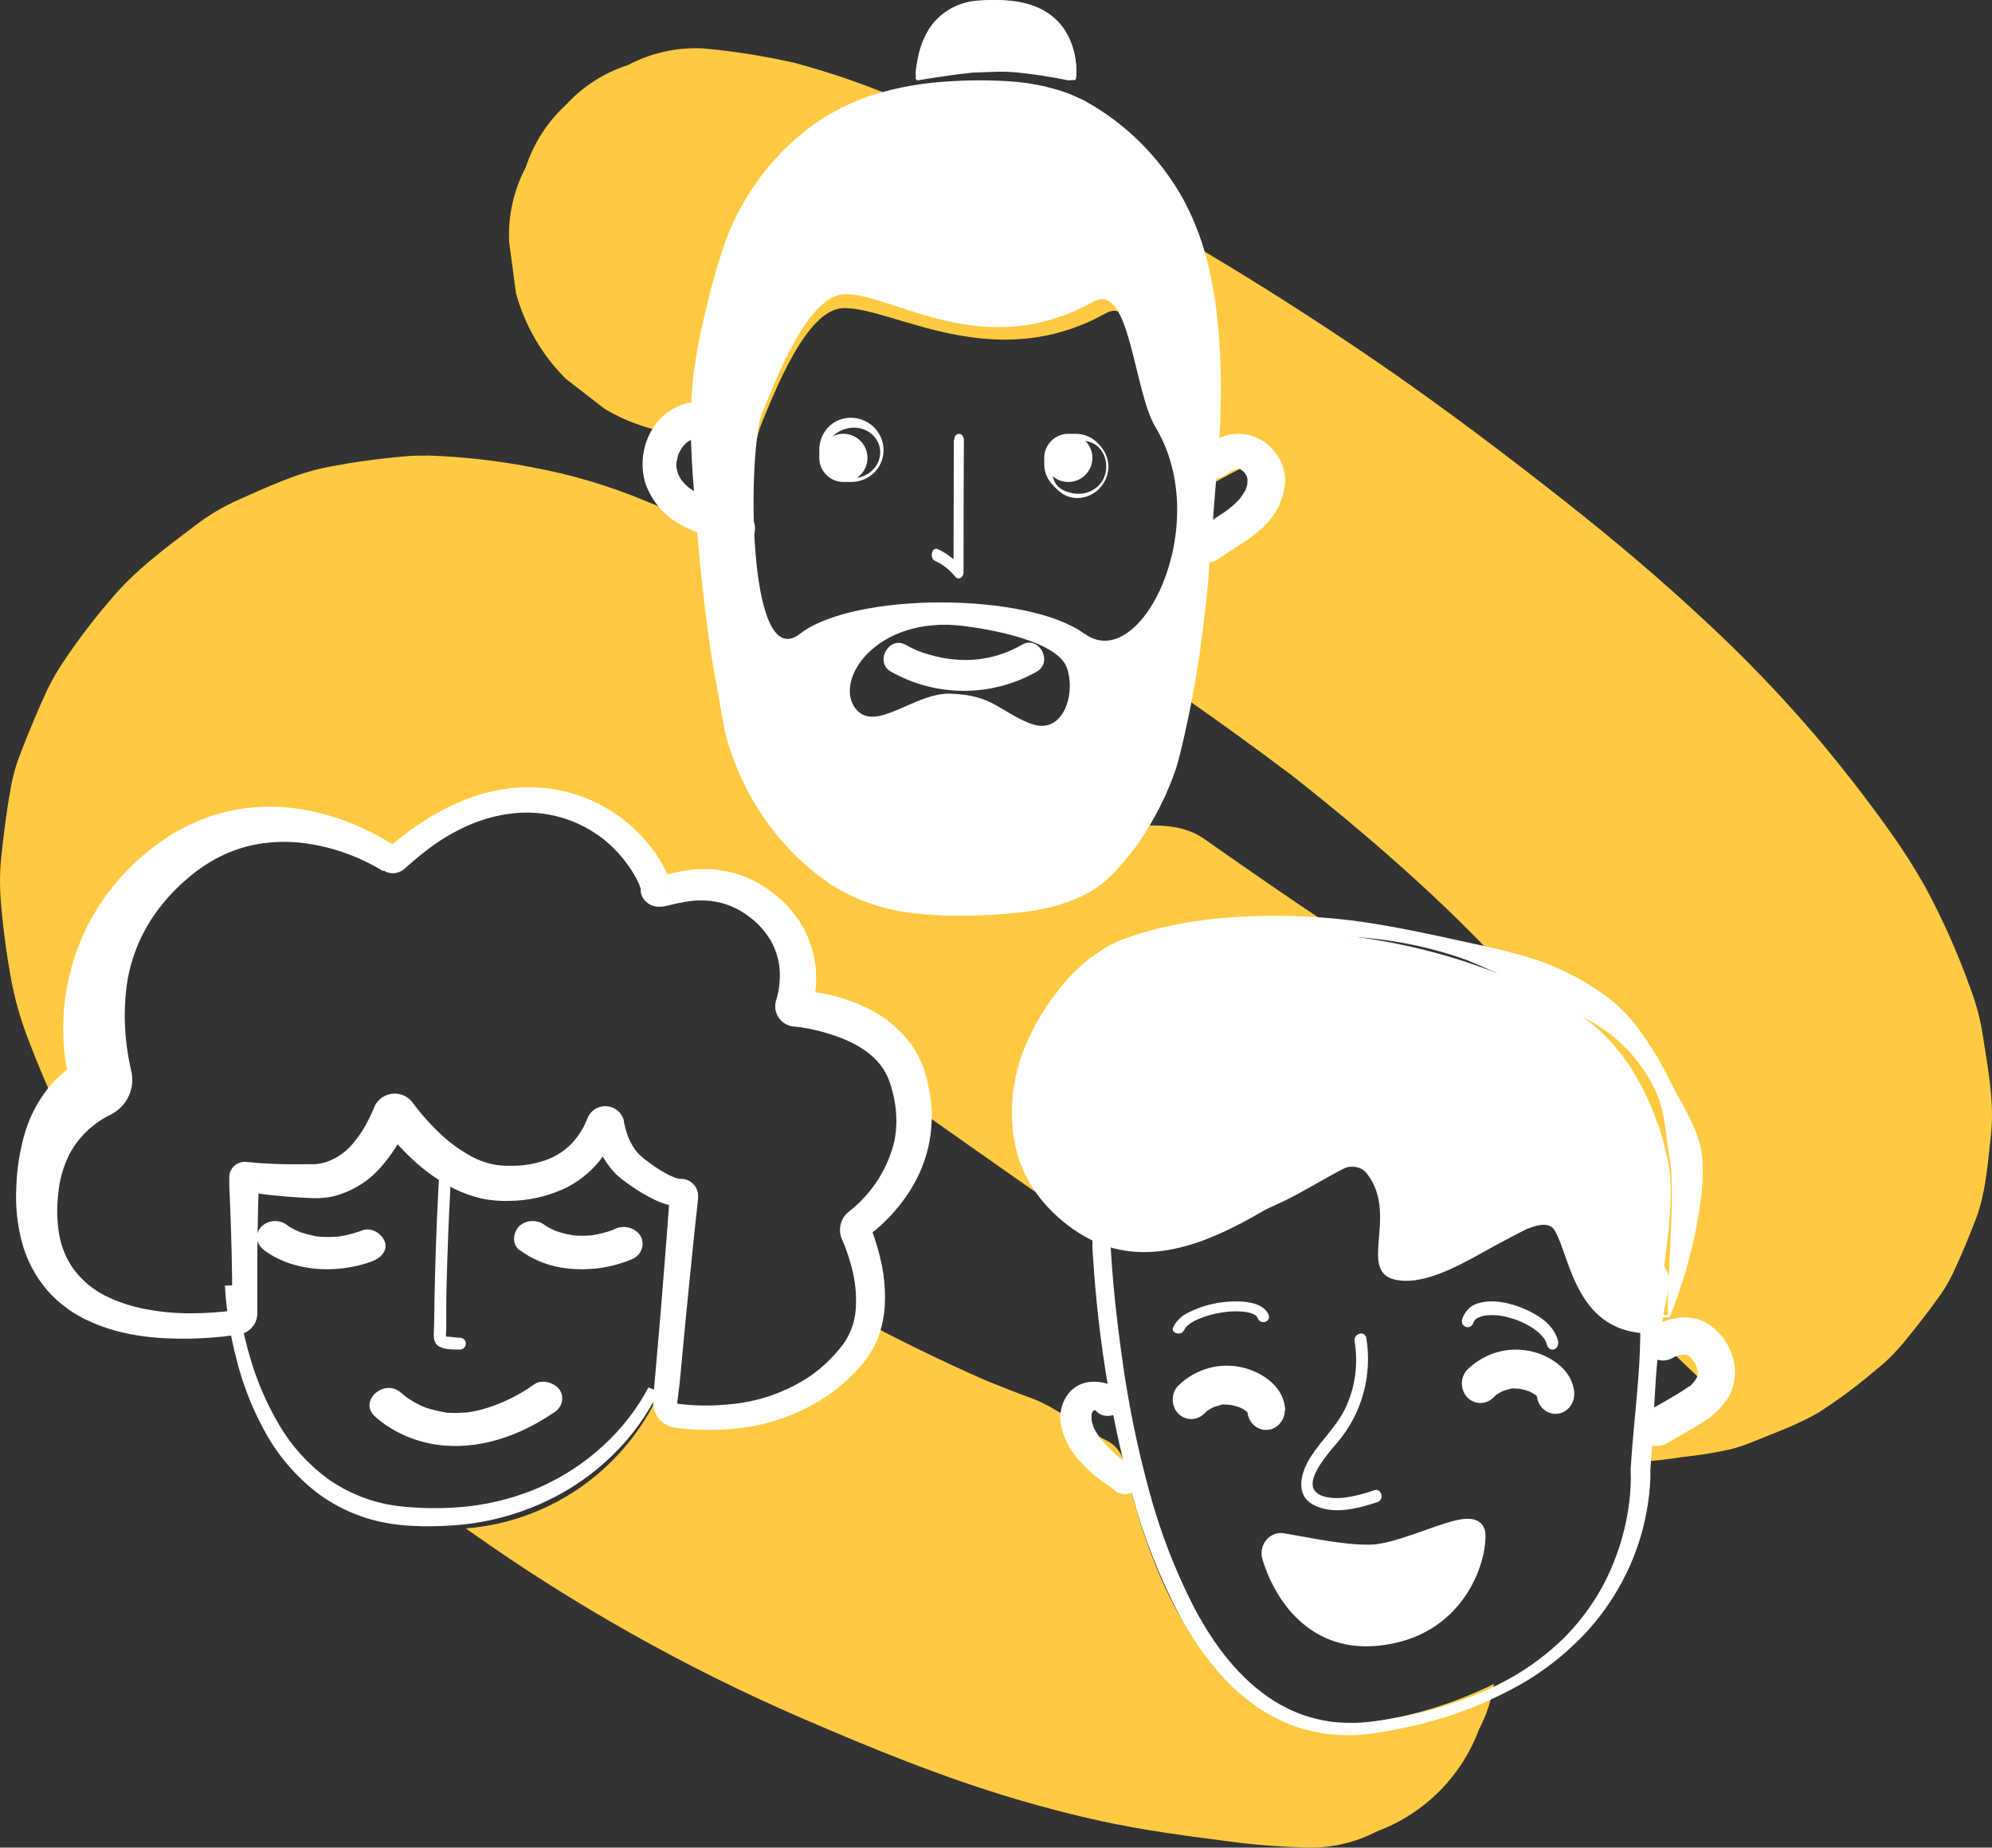
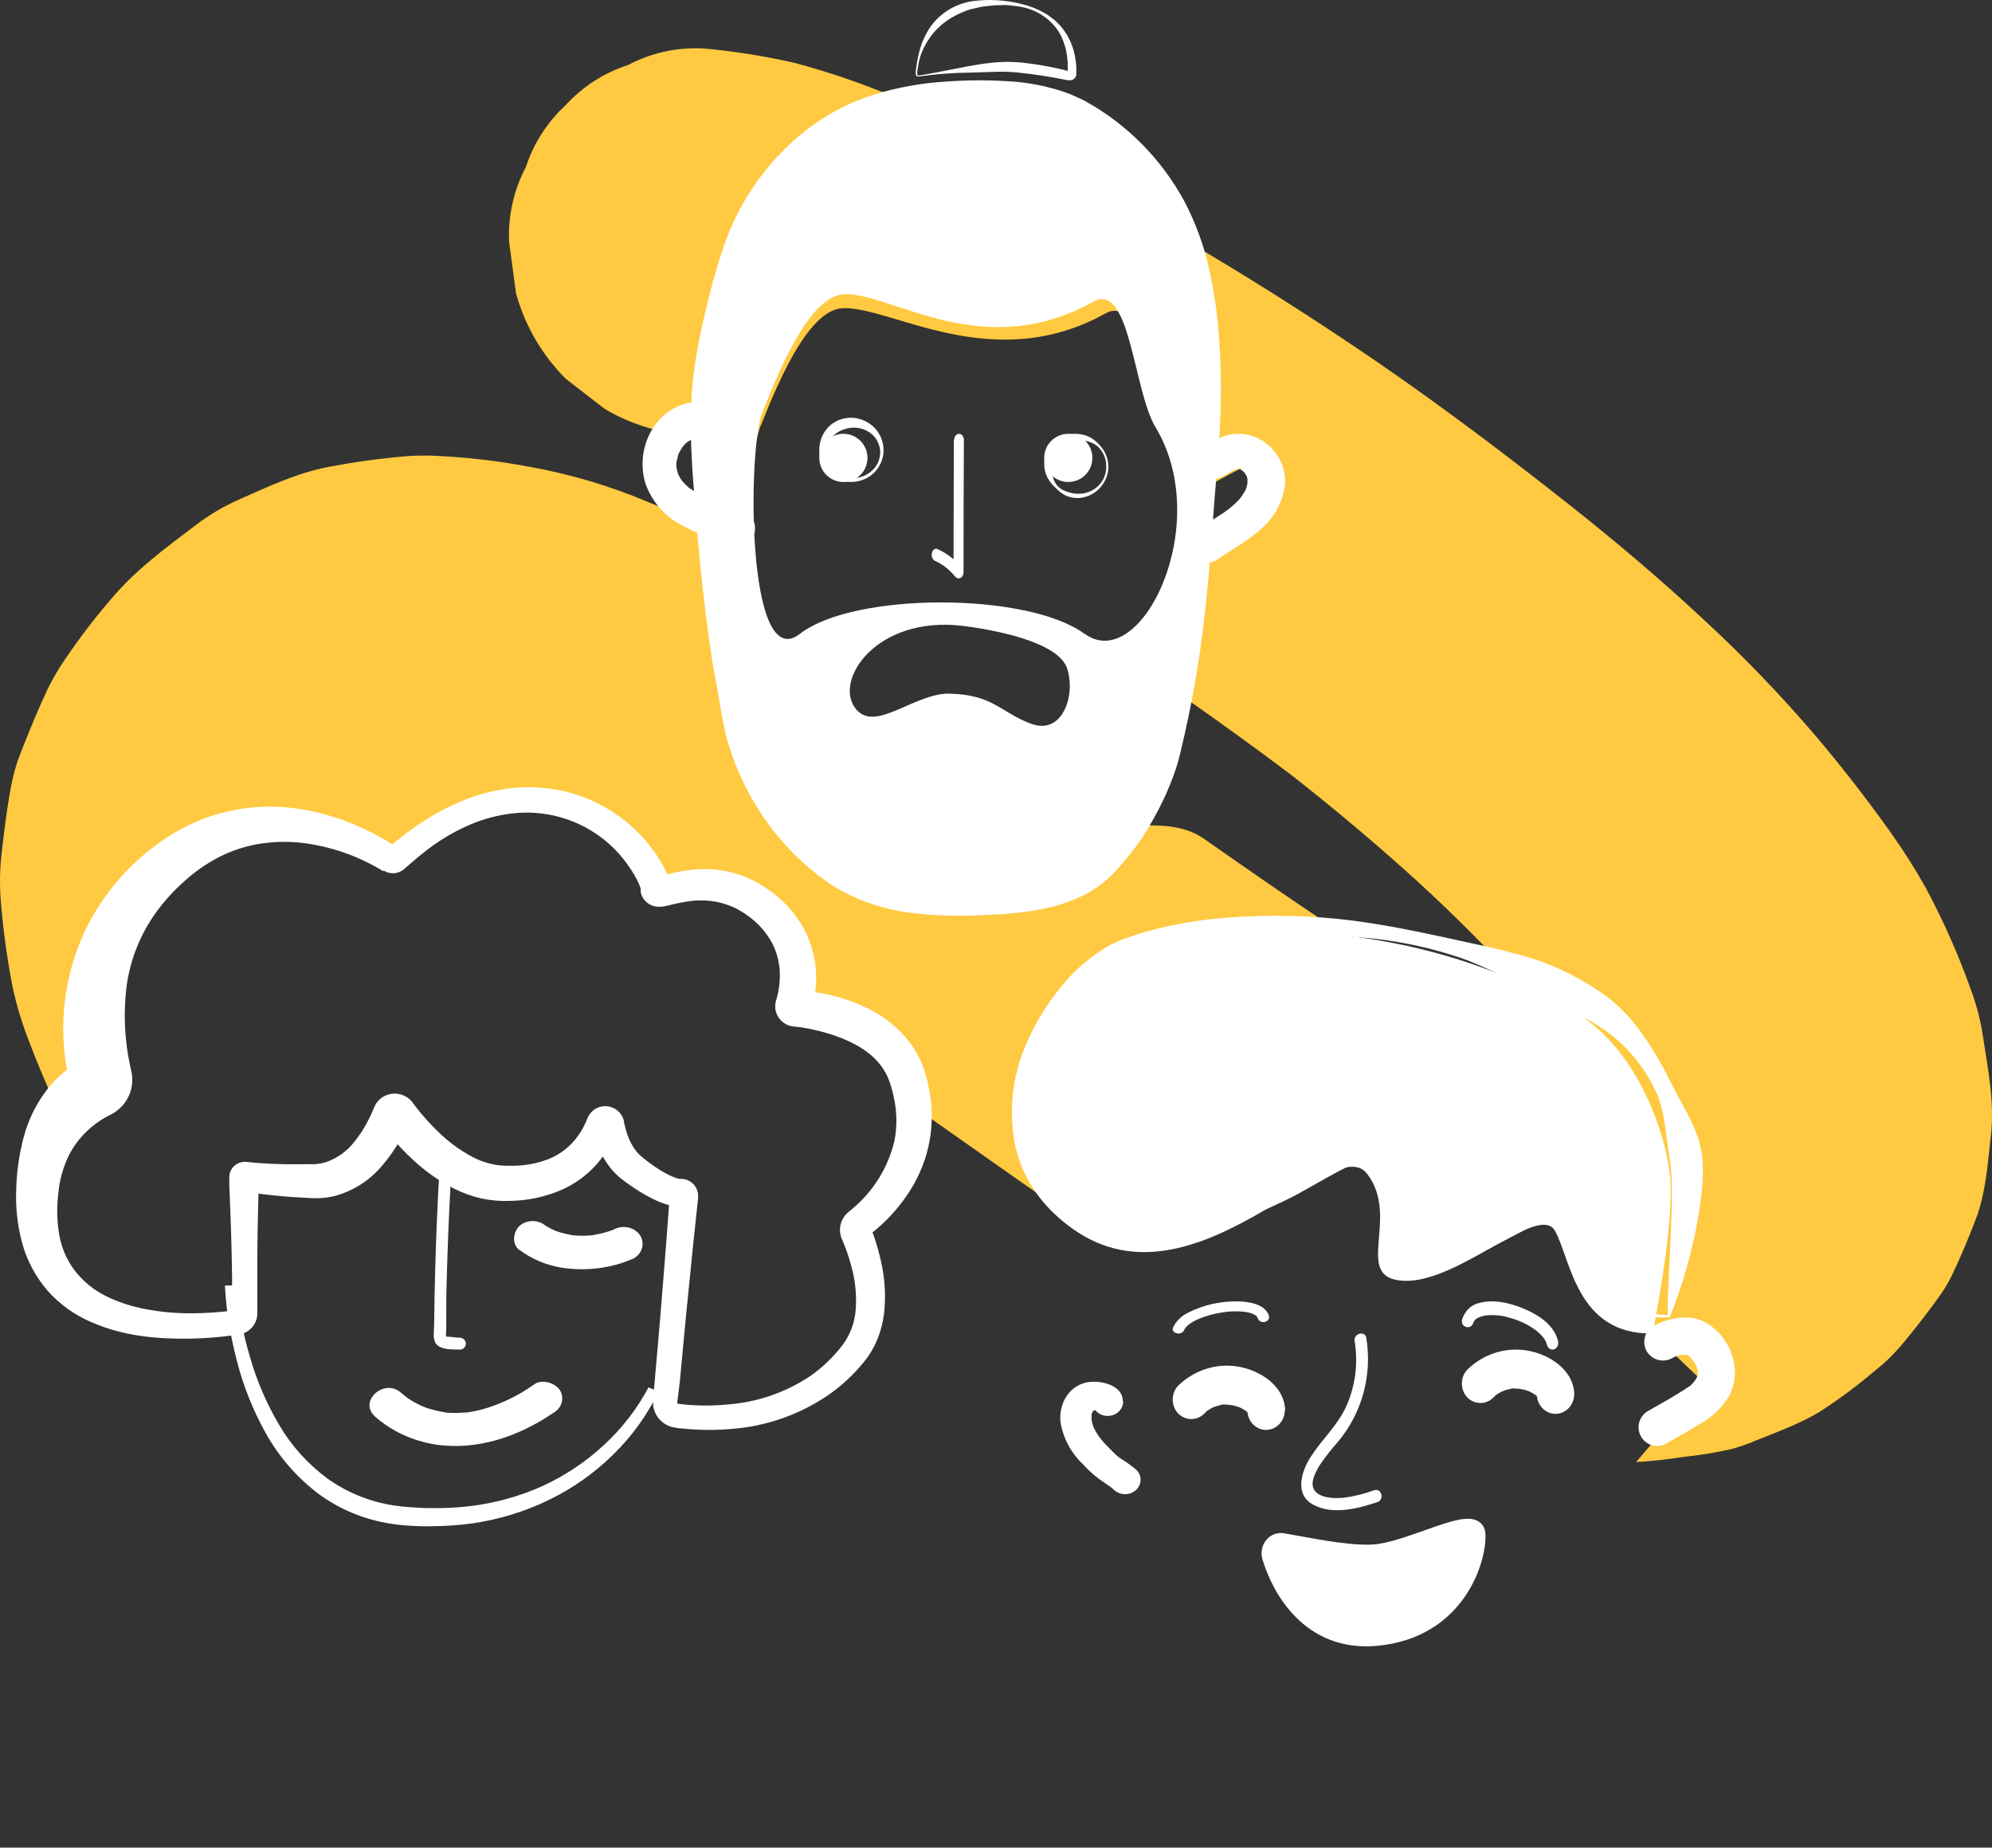
<svg xmlns="http://www.w3.org/2000/svg" width="124" height="115" viewBox="0 0 124 115" fill="none">
  <rect x="0" y="0" width="124" height="115" fill="#333333" stroke="none" />
  <g clip-path="url(#clip0_1925_585)">
-     <path d="M69.975 91.027C69.825 90.409 69.4 89.893 68.826 89.628C67.293 88.897 65.773 87.604 64.269 87.05C63.291 86.691 62.324 86.31 61.359 85.919C58.629 84.719 55.95 83.412 53.321 82C53.174 82.724 52.865 83.403 52.418 83.989C48.988 88.42 43.559 88.171 41.56 87.898C41.161 87.841 40.857 87.504 40.848 87.098C38.58 91.677 34.084 94.729 29 95.132L29.227 95.295C32.452 97.582 35.792 99.702 39.238 101.639C42.694 103.589 46.248 105.353 49.885 106.929C54.279 108.828 58.699 110.637 63.298 111.995C65.016 112.504 66.753 112.955 68.506 113.34C71.17 113.919 73.858 114.272 76.56 114.621C78.077 114.822 79.6 114.944 81.13 114.989C82.73 115.069 84.32 114.717 85.741 113.974C88.67 112.882 90.982 110.563 92.071 107.627C92.534 106.746 92.85 105.795 93 104.809C90.57 106.01 87.961 106.817 85.278 107.198C76.254 108.604 71.978 99.794 69.975 91.027Z" fill="#FFCA41" />
    <path d="M123.437 64.502C123.289 63.516 123.039 62.547 122.689 61.612C121.905 59.403 120.951 57.255 119.839 55.19C119.167 53.998 118.432 52.846 117.635 51.735C116.186 49.699 114.644 47.721 113.031 45.813C110.846 43.257 108.514 40.833 106.04 38.553C103.338 36.032 100.514 33.647 97.613 31.357C93.822 28.364 89.966 25.452 85.992 22.71C82.879 20.568 79.704 18.516 76.469 16.551C73.472 14.727 70.41 12.996 67.284 11.362C63.672 9.477 59.971 7.829 56.212 6.266C54.025 5.315 51.769 4.528 49.465 3.915C47.58 3.485 45.668 3.183 43.74 3.01C42.127 2.936 40.524 3.292 39.098 4.047C37.61 4.525 36.274 5.383 35.22 6.535C34.07 7.592 33.212 8.928 32.73 10.411C31.975 11.837 31.618 13.439 31.692 15.051C31.837 16.117 31.978 17.183 32.123 18.262C32.678 20.272 33.745 22.103 35.22 23.577L37.658 25.462C39.188 26.361 40.897 26.907 42.664 27.067C44.119 27.407 45.552 27.841 46.953 28.361C47.001 27.77 47.12 27.186 47.303 26.624C48.216 24.376 50.195 19.267 52.466 19.181C55.509 19.068 61.803 23.416 68.826 19.502C71.145 18.217 71.345 25.067 72.746 27.382C73.337 28.371 73.738 29.459 73.938 30.593C74.053 31.235 77.963 28.368 78.217 28.987C79.483 31.977 74.056 33.875 73.957 34.501C73.491 37.445 72.029 39.96 70.387 40.627C71.775 41.533 72.511 42.583 73.876 43.517C76.061 45.043 78.223 46.613 80.366 48.222C82.763 50.107 85.108 52.053 87.38 54.088C89.815 56.256 92.138 58.549 94.342 60.951C95.123 61.808 95.881 62.684 96.617 63.584C97.243 64.444 97.844 65.331 98.4 66.242C97.78 66.047 97.163 65.831 96.556 65.6C94.567 64.685 92.633 63.651 90.734 62.562C88.103 61.05 85.542 59.419 83.023 57.746C80.305 55.944 77.623 54.082 74.953 52.21C72.222 50.283 67.994 52.573 65.26 50.665C62.526 48.758 53.507 49.224 52.351 48.511C50.06 48.797 50.844 39.61 49.697 40.499C47.792 41.976 46.988 38.145 46.805 34.096C44.643 33.049 42.442 32.096 40.2 31.187C37.928 30.236 35.56 29.533 33.138 29.087C31.017 28.676 28.871 28.432 26.712 28.355C26.192 28.355 25.671 28.355 25.151 28.409C23.59 28.544 22.035 28.759 20.496 29.052C18.513 29.421 16.66 30.304 14.831 31.113C13.893 31.53 13.007 32.057 12.187 32.68C10.289 34.119 8.38 35.516 6.854 37.359C5.72 38.678 4.672 40.075 3.721 41.533C3.436 41.989 3.172 42.461 2.938 42.946C2.379 44.137 1.881 45.361 1.395 46.581C1.286 46.86 1.183 47.143 1.074 47.429C0.894 47.994 0.75 48.572 0.647 49.156C0.406 50.495 0.245 51.853 0.091 53.205C0.059 53.491 0.033 53.777 0.02 54.063C-0.012 54.676 -0.005 55.289 0.036 55.9C0.165 57.566 0.377 59.226 0.679 60.87C0.788 61.496 0.933 62.116 1.106 62.73C1.286 63.372 1.495 64.001 1.73 64.614C2.334 66.22 2.999 67.781 3.721 69.322C4.223 68.731 4.833 68.24 5.517 67.877C5.742 67.764 5.855 67.511 5.794 67.267C5.341 65.485 4.091 58.578 10.243 53.681C16.248 48.906 22.773 52.965 23.737 53.6C23.808 53.648 23.898 53.648 23.969 53.6C24.797 52.929 28.444 49.32 33.286 49.937C37.992 50.537 40.107 54.692 40.107 55.453C40.103 55.546 40.177 55.627 40.27 55.63C40.283 55.63 40.293 55.63 40.306 55.627C41.27 55.479 43.956 54.265 46.731 56.542C49.642 58.918 48.81 62.087 48.62 62.768C48.601 62.836 48.643 62.906 48.714 62.925C48.72 62.929 48.73 62.929 48.736 62.929C49.674 63.002 54.481 63.571 55.641 67.244C55.74 67.549 55.82 67.864 55.885 68.179L56.81 68.821C59.702 70.844 62.561 72.883 65.452 74.887C66.477 75.6 67.505 76.306 68.537 77.003C70.063 75.076 76.8 67.199 85.68 66.387C95.807 65.459 102.599 80.14 102.599 80.14L102.869 82.998L106.069 86.058L101.847 91C102.837 90.945 103.82 90.836 104.796 90.679C105.799 90.576 106.798 90.416 107.781 90.191C108.244 90.066 108.7 89.908 109.143 89.725C110.499 89.17 111.964 88.656 113.243 87.892C114.48 87.095 115.659 86.216 116.777 85.259C117.024 85.059 117.272 84.857 117.5 84.636C117.847 84.305 118.175 83.952 118.483 83.582C119.277 82.619 120.061 81.624 120.783 80.596C121.073 80.191 121.323 79.761 121.538 79.312C122.075 78.188 122.554 77.025 123 75.86C123.087 75.638 123.164 75.41 123.228 75.182C123.656 73.721 123.762 72.119 123.935 70.642C124.163 68.59 123.739 66.493 123.437 64.502Z" fill="#FFCA41" />
-     <path d="M69.111 77.269C69.124 77.233 69.134 77.198 69.137 77.159C69.137 77.111 69.137 77.089 69.137 77.108V77.323V77.57L69.166 78.064L69.236 79.053C69.288 79.711 69.346 80.372 69.416 81.03C69.555 82.345 69.722 83.658 69.911 84.971C70.287 87.589 70.824 90.182 71.518 92.733C72.193 95.275 73.138 97.736 74.343 100.076C75.557 102.374 77.161 104.52 79.333 105.884C79.876 106.221 80.451 106.501 81.049 106.722C81.653 106.931 82.273 107.081 82.907 107.168C83.546 107.242 84.192 107.255 84.835 107.21C85.487 107.152 86.136 107.062 86.779 106.937C88.087 106.706 89.372 106.375 90.629 105.942C91.876 105.528 93.077 104.989 94.218 104.338C95.349 103.676 96.394 102.884 97.332 101.972C98.251 101.051 99.038 100.012 99.678 98.882C100.61 97.184 101.204 95.323 101.432 93.401C101.468 93.08 101.493 92.759 101.506 92.438C101.522 92.13 101.522 91.825 101.506 91.517V91.427C101.571 90.465 101.645 89.486 101.741 88.513C101.837 87.541 101.921 86.588 101.995 85.603C102.069 84.618 102.104 83.658 102.11 82.682C102.127 81.697 102.069 80.715 101.943 79.74L102.037 80.24C101.85 79.871 101.628 79.464 101.41 79.079C101.191 78.694 100.966 78.302 100.735 77.917C100.269 77.15 99.771 76.402 99.26 75.671C98.251 74.204 97.11 72.83 95.857 71.566C94.649 70.314 93.264 69.246 91.744 68.395C90.278 67.574 88.636 67.121 86.959 67.073C86.538 67.07 86.117 67.093 85.699 67.144C85.269 67.176 84.841 67.256 84.414 67.323C83.556 67.494 82.707 67.718 81.878 68.001C80.204 68.598 78.6 69.374 77.097 70.321C75.577 71.284 74.137 72.368 72.797 73.569C72.119 74.169 71.463 74.791 70.83 75.443C70.509 75.763 70.207 76.085 69.902 76.434C69.751 76.601 69.6 76.755 69.455 76.938L69.236 77.195L69.127 77.323L69.076 77.387L69.05 77.419C69.05 77.439 69.069 77.397 69.079 77.371C69.095 77.339 69.108 77.307 69.111 77.269ZM68.006 76.948C68.022 76.903 68.041 76.861 68.064 76.819C68.086 76.784 68.124 76.73 68.118 76.736L68.144 76.697L68.198 76.624L68.301 76.479L68.513 76.194C68.655 76.004 68.799 75.818 68.944 75.632C69.236 75.263 69.538 74.903 69.847 74.547C70.461 73.838 71.103 73.148 71.775 72.487C73.125 71.158 74.587 69.949 76.145 68.874C76.933 68.334 77.749 67.837 78.588 67.381C79.442 66.935 80.32 66.54 81.219 66.194C82.132 65.857 83.064 65.581 84.012 65.366C84.491 65.276 84.976 65.173 85.458 65.122C85.956 65.048 86.457 65.007 86.959 65C88.99 64.99 90.989 65.498 92.769 66.47C94.491 67.407 96.063 68.598 97.432 70C98.768 71.367 99.98 72.85 101.053 74.432C101.59 75.218 102.088 76.036 102.56 76.845C103.033 77.654 103.473 78.488 103.881 79.393L104 79.794L103.974 79.894C103.711 80.84 103.515 81.806 103.386 82.782C103.254 83.751 103.155 84.72 103.084 85.693C103.017 86.655 102.962 87.637 102.914 88.61C102.866 89.582 102.808 90.554 102.731 91.527V91.437C102.744 91.796 102.734 92.156 102.705 92.515C102.679 92.865 102.641 93.208 102.589 93.552C102.486 94.235 102.342 94.916 102.149 95.58C101.368 98.234 99.877 100.625 97.837 102.496C96.84 103.426 95.735 104.235 94.543 104.902C92.171 106.221 89.6 107.142 86.933 107.633C86.268 107.775 85.596 107.88 84.918 107.954C84.227 108.015 83.536 108.015 82.846 107.954C82.151 107.877 81.47 107.73 80.805 107.518C80.143 107.293 79.507 107.004 78.903 106.655C77.71 105.939 76.647 105.031 75.757 103.965C74.873 102.919 74.098 101.786 73.446 100.583C72.186 98.183 71.19 95.654 70.48 93.038C69.757 90.445 69.191 87.814 68.79 85.153C68.581 83.825 68.414 82.493 68.279 81.158C68.211 80.491 68.15 79.82 68.102 79.149L68.031 78.145L68.002 77.638V77.387V77.259V77.163C67.999 77.134 67.999 77.108 68.002 77.079C67.999 77.031 67.999 76.98 68.006 76.932V76.948Z" fill="white" />
    <path d="M75.879 20.935C75.777 19.49 75.565 18.054 75.244 16.64C74.918 15.211 74.407 13.832 73.728 12.533C72.31 9.916 70.182 7.757 67.587 6.312C67.422 6.22 67.254 6.137 67.08 6.067C66.908 5.99 66.74 5.904 66.563 5.841C66.214 5.707 65.855 5.592 65.494 5.497L64.948 5.357C64.767 5.315 64.583 5.287 64.399 5.252C64.034 5.175 63.663 5.137 63.295 5.096C61.83 4.975 60.355 4.968 58.886 5.077C57.408 5.166 55.946 5.424 54.528 5.85C53.094 6.287 51.743 6.958 50.532 7.837C48.118 9.623 46.268 12.072 45.212 14.886C44.717 16.268 44.308 17.681 43.985 19.114C43.62 20.531 43.341 21.967 43.157 23.419C43.008 24.87 42.966 26.329 43.027 27.787C43.058 28.513 43.093 29.239 43.154 29.962C43.214 30.684 43.255 31.404 43.322 32.12C43.547 34.986 43.842 37.851 44.273 40.716C44.381 41.43 44.514 42.14 44.648 42.853C44.708 43.209 44.774 43.566 44.831 43.926C44.889 44.285 44.952 44.642 45.025 44.999C45.06 45.177 45.092 45.358 45.133 45.537L45.272 46.065C45.368 46.419 45.488 46.766 45.612 47.11C46.357 49.195 47.515 51.105 49.019 52.729L49.396 53.133L49.799 53.509C50.062 53.77 50.351 53.996 50.633 54.238C50.915 54.48 51.223 54.684 51.518 54.91C51.813 55.136 52.152 55.311 52.47 55.493C53.783 56.187 55.213 56.636 56.688 56.814C58.135 56.992 59.597 57.043 61.053 56.964C61.779 56.938 62.502 56.9 63.229 56.82C63.962 56.753 64.685 56.636 65.402 56.467C66.125 56.288 66.826 56.031 67.495 55.703C68.164 55.359 68.77 54.91 69.297 54.372C69.801 53.834 70.28 53.267 70.724 52.675C71.152 52.076 71.539 51.456 71.891 50.809L72.151 50.322L72.393 49.828C72.561 49.51 72.694 49.16 72.837 48.819C73.122 48.148 73.344 47.447 73.503 46.734C74.185 43.919 74.686 41.06 74.997 38.179C75.343 35.313 75.466 32.448 75.73 29.583C75.853 28.147 75.961 26.717 75.983 25.265C76.025 23.823 75.99 22.378 75.879 20.935ZM64.114 45.031C62.128 44.209 61.792 43.267 59.153 43.174C56.977 43.098 54.547 45.588 53.313 44.171C51.803 42.436 54.506 38.271 59.99 38.962C61.617 39.166 65.868 39.892 66.429 41.608C66.991 43.324 66.096 45.839 64.114 45.018V45.031ZM67.505 39.449C63.993 36.855 53.155 36.835 49.799 39.449C46.443 42.063 46.547 27.905 47.445 25.695C48.343 23.486 50.3 18.401 52.546 18.315C55.546 18.204 61.129 22.642 68.063 18.777C70.353 17.503 70.55 24.294 71.93 26.59C75.59 32.655 71.013 42.031 67.505 39.437V39.449Z" fill="white" />
    <path d="M59.376 27.38C59.366 30.126 59.358 32.872 59.355 35.614L59.879 35.346C59.447 34.828 58.931 34.428 58.367 34.18C58 34.015 57.843 34.748 58.205 34.91C58.671 35.118 59.098 35.449 59.455 35.882C59.57 36.034 59.764 36.04 59.885 35.895C59.945 35.822 59.979 35.72 59.979 35.614C59.979 32.868 59.987 30.122 60 27.38C60 27.169 59.866 27 59.699 27C59.531 27 59.397 27.169 59.397 27.38H59.376Z" fill="white" />
    <path d="M52.5 30C53.328 30 54 29.328 54 28.5C54 27.672 53.328 27 52.5 27C51.672 27 51 27.672 51 28.5C51 29.328 51.672 30 52.5 30Z" fill="white" />
    <path d="M54.999 28.089C54.98 28.582 54.776 29.054 54.422 29.413C54.061 29.769 53.568 29.98 53.05 29.997C51.973 30.05 51.061 29.251 51.006 28.216C51.002 28.174 51.002 28.132 51.002 28.089C50.977 27.554 51.163 27.026 51.528 26.621C51.911 26.203 52.473 25.977 53.05 26.002C53.615 26.03 54.145 26.287 54.51 26.706C54.845 27.097 55.017 27.586 54.999 28.089ZM54.791 28.089C54.769 27.656 54.561 27.248 54.21 26.974C53.882 26.72 53.469 26.593 53.05 26.621C52.648 26.646 52.261 26.794 51.955 27.047C51.623 27.308 51.418 27.692 51.397 28.104C51.415 28.984 52.126 29.702 53.035 29.758C53.495 29.772 53.944 29.607 54.276 29.3C54.623 28.991 54.809 28.547 54.791 28.089Z" fill="white" />
    <path d="M66.5 30C67.328 30 68 29.328 68 28.5C68 27.672 67.328 27 66.5 27C65.672 27 65 27.672 65 28.5C65 29.328 65.672 30 66.5 30Z" fill="white" />
    <path d="M69 29.039C68.993 29.542 68.796 30.023 68.45 30.389C68.1 30.765 67.609 30.985 67.092 31C66.833 31 66.574 30.949 66.338 30.844C66.112 30.725 65.908 30.57 65.73 30.389C65.54 30.215 65.376 30.016 65.242 29.799C65.107 29.567 65.03 29.307 65.008 29.039C64.954 28.478 65.169 27.925 65.584 27.541C65.988 27.158 66.534 26.962 67.092 27.006C67.354 27.024 67.612 27.096 67.849 27.216C68.071 27.339 68.275 27.502 68.443 27.693C68.789 28.059 68.989 28.54 69 29.039ZM68.862 29.039C68.873 28.569 68.683 28.117 68.341 27.795C68.166 27.646 67.962 27.541 67.74 27.48C67.529 27.418 67.31 27.393 67.092 27.411C66.673 27.455 66.287 27.646 65.999 27.95C65.551 28.406 65.38 29.061 65.544 29.676C65.591 29.9 65.697 30.106 65.853 30.273C66.017 30.432 66.218 30.548 66.44 30.609C66.647 30.689 66.869 30.732 67.095 30.732C67.554 30.747 67.999 30.58 68.337 30.273C68.68 29.954 68.869 29.506 68.862 29.039Z" fill="white" />
-     <path d="M57.154 4.998C57.082 5.011 57.013 4.96 57.003 4.888C57 4.878 57 4.868 57 4.854C57.056 3.972 57.555 -0.007 62.054 8.79981e-06C67.073 8.79981e-06 67.059 4.013 66.984 4.868C66.977 4.943 66.915 5.001 66.843 4.994C66.836 4.994 66.829 4.994 66.823 4.991C66.212 4.837 63.809 4.266 62.199 4.372C59.974 4.519 57.756 4.892 57.154 4.998Z" fill="white" />
    <path d="M57.187 4.764C57.104 4.776 57.024 4.723 57.005 4.642C56.998 4.577 56.998 4.508 57.005 4.442C57.021 4.315 57.033 4.19 57.053 4.062C57.088 3.806 57.139 3.554 57.203 3.304C57.324 2.792 57.525 2.306 57.796 1.854C58.38 0.921 59.344 0.278 60.445 0.085C61.505 -0.071 62.586 -0.012 63.62 0.257C64.137 0.381 64.632 0.581 65.088 0.849C65.203 0.912 65.309 0.986 65.407 1.071C65.513 1.155 65.624 1.227 65.727 1.32L66.007 1.607C66.097 1.704 66.17 1.816 66.253 1.919C66.563 2.362 66.78 2.861 66.891 3.385C66.949 3.647 66.984 3.912 67 4.177C67 4.311 67 4.446 67 4.583V4.636C66.997 4.686 66.984 4.736 66.962 4.779C66.914 4.873 66.831 4.942 66.732 4.976C66.684 4.995 66.63 5.001 66.579 4.998C66.553 5.001 66.528 5.001 66.502 4.998H66.48L66.387 4.979C65.382 4.773 64.367 4.617 63.346 4.514C62.845 4.464 62.341 4.449 61.836 4.474C61.319 4.495 60.799 4.508 60.279 4.52C59.245 4.533 58.211 4.614 57.187 4.764ZM57.187 4.704C58.214 4.539 59.232 4.315 60.263 4.124C60.78 4.031 61.297 3.947 61.821 3.897C62.35 3.844 62.886 3.837 63.416 3.878C64.469 3.978 65.51 4.162 66.531 4.427L66.627 4.452H66.652H66.627C66.608 4.449 66.585 4.449 66.566 4.452C66.531 4.464 66.499 4.492 66.483 4.527C66.473 4.542 66.467 4.561 66.467 4.58V4.539C66.467 4.421 66.467 4.299 66.467 4.18C66.47 3.937 66.454 3.697 66.419 3.457C66.352 2.976 66.199 2.512 65.969 2.081C65.455 1.214 64.575 0.609 63.566 0.428C63.317 0.381 63.059 0.36 62.807 0.328C62.554 0.297 62.293 0.328 62.038 0.328C61.782 0.328 61.533 0.378 61.281 0.397C61.029 0.416 60.79 0.503 60.547 0.547C60.305 0.59 60.075 0.693 59.851 0.787C59.631 0.88 59.417 0.99 59.213 1.114C59.108 1.174 59.006 1.239 58.91 1.314L58.62 1.532C58.533 1.617 58.447 1.704 58.355 1.785C58.265 1.869 58.182 1.96 58.106 2.053C57.783 2.44 57.528 2.874 57.346 3.338C57.263 3.582 57.2 3.828 57.158 4.081C57.126 4.205 57.117 4.33 57.097 4.455C57.097 4.514 57.097 4.589 57.097 4.636C57.107 4.673 57.139 4.698 57.177 4.704H57.187Z" fill="white" />
    <path d="M46.264 26.236C45.51 25.375 44.438 24.926 43.34 25.01C42.188 25.088 41.144 25.76 40.543 26.815C39.985 27.794 39.849 28.985 40.172 30.081C40.561 31.171 41.313 32.07 42.284 32.603C43.343 33.228 44.532 33.574 45.675 33.962C46.234 34.12 46.807 33.771 46.967 33.176C47.109 32.578 46.783 31.97 46.234 31.792C45.769 31.633 45.304 31.468 44.843 31.316C44.665 31.252 44.49 31.19 44.315 31.122L44.07 31.025C43.998 30.993 43.723 30.864 43.922 30.964C43.572 30.799 43.234 30.602 42.915 30.378L42.815 30.301C42.815 30.301 42.951 30.424 42.863 30.343C42.776 30.262 42.719 30.21 42.649 30.139C42.58 30.068 42.535 30.016 42.48 29.952L42.402 29.855C42.305 29.741 42.529 30.068 42.402 29.855C42.356 29.78 42.311 29.706 42.272 29.628C42.233 29.551 42.175 29.395 42.239 29.58C42.206 29.483 42.175 29.389 42.151 29.292L42.124 29.169C42.091 29.023 42.1 29.15 42.124 29.211C42.091 29.027 42.091 28.839 42.124 28.655C42.124 28.519 42.124 28.742 42.124 28.742C42.124 28.742 42.148 28.593 42.154 28.571C42.175 28.474 42.2 28.377 42.23 28.283C42.23 28.241 42.26 28.202 42.272 28.16C42.272 28.199 42.175 28.37 42.272 28.192C42.311 28.118 42.347 28.04 42.39 27.966C42.432 27.892 42.477 27.824 42.523 27.753C42.378 27.969 42.571 27.71 42.622 27.659C42.673 27.607 42.8 27.5 42.652 27.61C42.731 27.552 42.809 27.497 42.891 27.445C42.972 27.393 43.147 27.326 43.023 27.371C42.9 27.416 43.059 27.371 43.093 27.351L43.25 27.306L43.367 27.277C43.497 27.245 43.413 27.277 43.334 27.277C43.443 27.277 43.551 27.277 43.66 27.277H43.784C43.814 27.277 43.989 27.309 43.85 27.277C43.711 27.245 43.877 27.277 43.91 27.277L44.07 27.322C44.164 27.348 44.254 27.384 44.345 27.419C44.113 27.326 44.399 27.465 44.459 27.5L44.562 27.571C44.619 27.613 44.722 27.743 44.58 27.571C44.656 27.655 44.737 27.73 44.812 27.817C45.223 28.254 45.887 28.254 46.297 27.817C46.695 27.371 46.695 26.672 46.297 26.226L46.264 26.236Z" fill="white" />
    <path d="M76.181 29.621C76.352 29.514 76.517 29.407 76.705 29.307C76.739 29.288 77.041 29.178 76.792 29.254C76.89 29.222 76.987 29.197 77.085 29.175C76.85 29.232 77.115 29.131 77.145 29.175L77.001 29.153L77.165 29.188C77.055 29.119 77.367 29.222 77.165 29.188C77.192 29.203 77.444 29.335 77.296 29.25C77.149 29.166 77.37 29.32 77.401 29.348L77.491 29.439C77.407 29.335 77.391 29.313 77.441 29.379C77.491 29.445 77.518 29.495 77.555 29.555C77.592 29.614 77.609 29.652 77.633 29.702L77.582 29.593C77.626 29.627 77.636 29.774 77.653 29.831C77.72 30.066 77.653 29.618 77.653 29.862C77.653 29.953 77.653 30.047 77.653 30.135C77.653 29.891 77.653 30.135 77.629 30.204C77.606 30.273 77.575 30.377 77.545 30.465C77.478 30.678 77.643 30.327 77.512 30.537C77.424 30.688 77.33 30.832 77.229 30.973C77.202 31.014 77.172 31.052 77.145 31.089C77.216 31.001 77.223 30.989 77.172 31.048C77.122 31.108 77.061 31.168 77.007 31.224C76.866 31.365 76.719 31.497 76.561 31.623C76.48 31.689 76.392 31.751 76.308 31.817C76.483 31.685 76.208 31.886 76.198 31.892L75.66 32.244C75.297 32.476 74.934 32.705 74.585 32.953C74.097 33.295 73.795 33.894 74.165 34.447C74.474 34.895 75.243 35.206 75.764 34.836C76.678 34.193 77.703 33.662 78.523 32.903C79.377 32.153 79.904 31.136 79.998 30.044C80.035 28.959 79.454 27.936 78.466 27.358C77.898 27.041 77.226 26.928 76.577 27.045C76.013 27.173 75.482 27.409 75.018 27.735C74.443 28.014 74.222 28.673 74.521 29.206C74.82 29.743 75.525 29.95 76.097 29.671C76.13 29.655 76.164 29.636 76.198 29.614L76.181 29.621Z" fill="white" />
-     <path d="M55.453 41.8C58.288 43.4 61.712 43.4 64.546 41.8C65.587 41.18 64.651 39.519 63.607 40.135C62.374 40.846 60.967 41.17 59.56 41.057C58.97 41.017 58.39 40.911 57.823 40.737C57.322 40.605 56.841 40.404 56.393 40.142C55.345 39.539 54.415 41.2 55.453 41.803V41.8Z" fill="white" />
    <path d="M14.716 80C14.846 81.525 15.133 83.034 15.572 84.503C15.995 85.969 16.604 87.381 17.386 88.702C18.147 90.001 19.176 91.137 20.407 92.044C21.634 92.916 23.066 93.49 24.573 93.71C24.954 93.767 25.335 93.804 25.719 93.823C26.113 93.845 26.504 93.876 26.895 93.867C27.676 93.876 28.457 93.839 29.235 93.748C30.785 93.563 32.298 93.148 33.718 92.518C35.137 91.871 36.436 91.011 37.569 89.963C38.705 88.921 39.652 87.701 40.368 86.355L41 86.612C40.294 88.068 39.337 89.398 38.165 90.541C36.999 91.689 35.645 92.643 34.154 93.365C32.66 94.09 31.055 94.579 29.401 94.818C28.574 94.931 27.741 94.987 26.907 94.994C26.491 95.009 26.077 94.994 25.661 94.972C25.238 94.953 24.818 94.912 24.401 94.849C22.698 94.601 21.09 93.933 19.736 92.91C18.414 91.887 17.324 90.616 16.529 89.176C15.745 87.77 15.149 86.273 14.752 84.723C14.342 83.182 14.088 81.603 14 80.016L14.716 80Z" fill="white" />
    <path d="M24.828 52.825C24.647 52.708 24.42 52.682 24.22 52.759C24.165 52.781 24.11 52.809 24.061 52.845L24.123 52.797L24.401 52.567C24.592 52.411 24.792 52.249 24.993 52.093C25.394 51.777 25.811 51.478 26.245 51.194C27.111 50.615 28.043 50.13 29.017 49.751C30.01 49.363 31.058 49.117 32.122 49.028C33.199 48.949 34.286 49.038 35.334 49.299C37.456 49.853 39.319 51.112 40.613 52.857C40.946 53.297 41.237 53.772 41.473 54.269C41.538 54.406 41.596 54.549 41.645 54.692C41.677 54.775 41.703 54.858 41.722 54.944C41.755 55.065 41.774 55.189 41.777 55.317C41.777 55.403 41.777 55.285 41.777 55.234C41.767 55.17 41.748 55.106 41.722 55.049C41.667 54.922 41.58 54.813 41.467 54.73C41.35 54.648 41.214 54.597 41.072 54.584C41.011 54.578 40.952 54.578 40.891 54.584H40.917C40.991 54.584 41.098 54.542 41.211 54.514C41.719 54.37 42.237 54.256 42.761 54.173C43.323 54.087 43.896 54.071 44.465 54.119C45.627 54.221 46.742 54.622 47.7 55.282C48.664 55.916 49.463 56.769 50.022 57.77C50.575 58.802 50.847 59.958 50.802 61.124C50.782 61.691 50.702 62.255 50.562 62.806L50.537 62.902C50.669 62.417 50.423 61.911 49.958 61.71C49.854 61.669 49.744 61.64 49.634 61.631H49.686C49.825 61.631 49.961 61.653 50.097 61.669C50.368 61.698 50.634 61.736 50.902 61.78C51.989 61.949 53.04 62.281 54.023 62.765C55.078 63.278 55.993 64.033 56.692 64.963C57.045 65.45 57.323 65.989 57.514 66.556C57.688 67.075 57.815 67.607 57.895 68.149C58.067 69.244 58.028 70.363 57.776 71.442C57.52 72.513 57.064 73.526 56.433 74.431C55.822 75.32 55.075 76.113 54.221 76.782L54.059 76.906C54.185 76.801 54.247 76.638 54.218 76.479C54.214 76.454 54.208 76.428 54.198 76.406C54.198 76.383 54.198 76.39 54.198 76.406L54.218 76.45L54.289 76.635L54.421 77.005C54.59 77.499 54.729 78.002 54.842 78.512C55.081 79.556 55.149 80.633 55.039 81.697C54.974 82.255 54.839 82.799 54.632 83.322C54.418 83.854 54.124 84.351 53.758 84.794C53.089 85.616 52.3 86.336 51.416 86.928C49.654 88.094 47.616 88.789 45.5 88.942C44.465 89.031 43.424 89.018 42.392 88.903C42.256 88.903 42.153 88.878 41.987 88.852C41.755 88.814 41.535 88.728 41.341 88.594C40.949 88.327 40.7 87.903 40.655 87.435C40.652 87.377 40.652 87.32 40.655 87.263V87.116L40.671 86.934L40.703 86.571L40.765 85.848C40.933 83.911 41.108 81.978 41.257 80.041L41.489 77.135L41.596 75.683L41.651 74.956L41.677 74.59V74.408V74.364C41.677 74.326 41.677 74.364 41.677 74.431C41.68 74.542 41.713 74.65 41.771 74.749C41.884 74.94 42.084 75.068 42.308 75.087C42.389 75.087 42.366 75.087 42.33 75.087H42.249H42.101C41.929 75.068 41.758 75.036 41.59 74.991C41.298 74.909 41.017 74.803 40.745 74.673C40.257 74.437 39.788 74.163 39.345 73.854C39.122 73.701 38.931 73.567 38.698 73.389C38.452 73.195 38.229 72.975 38.032 72.733C37.66 72.271 37.368 71.755 37.161 71.204C37.061 70.942 36.974 70.672 36.906 70.401L36.857 70.2V70.156C36.867 70.213 36.886 70.27 36.912 70.324C36.971 70.449 37.055 70.557 37.165 70.643C37.372 70.793 37.637 70.837 37.883 70.761C38.015 70.719 38.138 70.646 38.235 70.547C38.281 70.496 38.323 70.442 38.355 70.385C38.378 70.353 38.42 70.232 38.404 70.283C38.216 70.821 37.96 71.337 37.643 71.815C36.987 72.79 36.068 73.561 34.988 74.045C33.946 74.501 32.817 74.74 31.679 74.746C31.093 74.765 30.508 74.714 29.935 74.587C29.366 74.453 28.816 74.255 28.295 73.998C27.315 73.501 26.413 72.867 25.623 72.108C25.235 71.745 24.87 71.363 24.524 70.968C24.352 70.77 24.2 70.567 24.019 70.359L23.777 70.041L23.747 69.999C23.692 69.926 23.747 69.999 23.747 69.999C23.851 70.127 23.984 70.226 24.132 70.289C24.433 70.42 24.779 70.394 25.058 70.219C25.197 70.133 25.313 70.012 25.397 69.872C25.504 69.662 25.436 69.786 25.436 69.802L25.358 69.993C25.307 70.117 25.252 70.245 25.193 70.369C25.08 70.614 24.957 70.86 24.821 71.099C24.543 71.586 24.216 72.048 23.851 72.475C23.084 73.427 22.03 74.115 20.84 74.44C20.532 74.513 20.215 74.558 19.898 74.574C19.743 74.574 19.575 74.574 19.436 74.574L19.057 74.555C18.553 74.529 18.045 74.498 17.54 74.453C17.036 74.408 16.528 74.354 16.017 74.281C15.761 74.243 15.506 74.204 15.244 74.157L15.143 74.138H15.092C15.14 74.138 14.911 74.118 15.189 74.138C15.612 74.141 15.984 73.857 16.085 73.45C16.133 73.026 16.085 73.357 16.107 73.274V73.367V73.73C16.049 75.673 16.007 77.616 16.017 79.56V81.016V81.745C16.02 82.36 15.59 82.898 14.982 83.042L14.878 83.061H14.833L14.736 83.077L14.545 83.105L14.163 83.156C13.911 83.188 13.655 83.214 13.4 83.236C12.892 83.281 12.378 83.309 11.867 83.319C9.822 83.351 7.697 83.179 5.676 82.287C4.631 81.841 3.699 81.168 2.952 80.324C2.205 79.454 1.661 78.429 1.367 77.326C1.089 76.269 0.966 75.179 1.008 74.087C1.031 72.978 1.183 71.879 1.467 70.805C1.768 69.643 2.321 68.556 3.085 67.62C3.495 67.135 3.971 66.705 4.495 66.346C4.631 66.253 4.77 66.164 4.915 66.081L5.025 66.02L5.08 65.989C5.119 65.97 5.11 65.973 5.058 65.989C4.922 66.065 4.799 66.161 4.696 66.275C4.482 66.517 4.359 66.823 4.349 67.142C4.343 67.222 4.343 67.298 4.349 67.378C4.349 67.416 4.349 67.454 4.372 67.492C4.372 67.492 4.395 67.531 4.372 67.492L4.32 67.282C3.806 65.129 3.806 62.886 4.32 60.732C4.822 58.569 5.841 56.559 7.29 54.861C7.998 54.033 8.8 53.287 9.674 52.631C10.553 51.965 11.517 51.421 12.543 51.006C13.578 50.602 14.668 50.35 15.777 50.251C16.858 50.159 17.948 50.216 19.012 50.414C20.053 50.608 21.069 50.911 22.046 51.316C23.026 51.723 23.958 52.23 24.828 52.825ZM23.857 54.227C22.295 53.265 20.535 52.657 18.705 52.45C17.822 52.36 16.929 52.389 16.052 52.536C15.198 52.688 14.373 52.966 13.604 53.361C12.837 53.762 12.122 54.262 11.485 54.842C10.828 55.419 10.24 56.065 9.729 56.769C8.732 58.145 8.095 59.745 7.875 61.42C7.671 63.096 7.755 64.791 8.121 66.438L8.153 66.584L8.173 66.667C8.189 66.734 8.202 66.801 8.212 66.871C8.231 67.008 8.237 67.148 8.234 67.288C8.215 67.852 8.001 68.394 7.623 68.817C7.438 69.021 7.219 69.197 6.976 69.334L6.847 69.4L6.795 69.426L6.581 69.537C6.284 69.706 6.002 69.897 5.74 70.114C5.148 70.595 4.66 71.191 4.311 71.866C3.932 72.624 3.703 73.443 3.628 74.284C3.525 75.132 3.541 75.992 3.683 76.833C3.819 77.632 4.139 78.391 4.624 79.047C5.132 79.713 5.782 80.257 6.533 80.64C7.335 81.041 8.195 81.325 9.082 81.484C10 81.659 10.935 81.745 11.873 81.742C12.345 81.742 12.818 81.726 13.293 81.691C13.529 81.675 13.765 81.653 14.002 81.63L14.338 81.583L14.632 81.544C14.522 81.57 14.445 81.669 14.448 81.78V81.054V79.598C14.428 77.655 14.357 75.715 14.273 73.771V73.408V73.316C14.273 73.204 14.244 73.504 14.296 73.051C14.399 72.609 14.807 72.299 15.266 72.312L15.59 72.344C15.813 72.37 16.049 72.389 16.285 72.401C16.754 72.436 17.233 72.452 17.712 72.462C18.19 72.472 18.682 72.462 19.151 72.462H19.51C19.617 72.462 19.698 72.462 19.788 72.44C19.963 72.417 20.134 72.382 20.303 72.331C21.014 72.083 21.632 71.63 22.082 71.035C22.344 70.713 22.576 70.366 22.777 70.003C22.877 69.815 22.978 69.627 23.068 69.432L23.201 69.139L23.262 68.993C23.291 68.91 23.327 68.83 23.372 68.754C23.722 68.152 24.472 67.906 25.119 68.18C25.326 68.266 25.51 68.403 25.649 68.579L25.733 68.693L25.937 68.958C26.076 69.136 26.219 69.311 26.367 69.483C26.662 69.824 26.972 70.152 27.296 70.461C27.914 71.067 28.619 71.583 29.382 71.997C29.738 72.185 30.116 72.331 30.508 72.43C30.896 72.526 31.297 72.567 31.698 72.558C32.536 72.583 33.374 72.443 34.153 72.14C34.891 71.841 35.525 71.341 35.981 70.697C36.217 70.369 36.408 70.015 36.553 69.639C36.553 69.662 36.602 69.512 36.641 69.451C36.958 68.888 37.679 68.684 38.252 68.996C38.3 69.021 38.345 69.05 38.387 69.085C38.546 69.2 38.672 69.353 38.756 69.531C38.795 69.611 38.824 69.697 38.84 69.786V69.831L38.873 69.984C38.915 70.184 38.97 70.382 39.038 70.576C39.157 70.946 39.335 71.29 39.568 71.602C39.675 71.742 39.794 71.873 39.93 71.987C40.082 72.115 40.286 72.271 40.464 72.401C40.817 72.666 41.189 72.902 41.58 73.106C41.751 73.195 41.929 73.268 42.11 73.329C42.182 73.351 42.253 73.367 42.324 73.376H42.359H42.486C43.019 73.427 43.433 73.857 43.456 74.386C43.456 74.485 43.456 74.552 43.456 74.542V74.587L43.437 74.768L43.398 75.132L43.32 75.855L43.165 77.304L42.874 80.203C42.673 82.137 42.502 84.071 42.317 86.007L42.156 87.317C42.159 87.339 42.172 87.361 42.191 87.374H42.22L42.544 87.412C43.475 87.505 44.41 87.505 45.342 87.412C47.182 87.269 48.948 86.651 50.472 85.625C51.206 85.103 51.86 84.475 52.413 83.765C52.914 83.112 53.208 82.331 53.267 81.516C53.331 80.643 53.251 79.767 53.024 78.919C52.914 78.489 52.778 78.062 52.62 77.645L52.494 77.326L52.429 77.17L52.413 77.132L52.377 77.049C52.348 76.97 52.325 76.887 52.309 76.801C52.248 76.454 52.316 76.097 52.503 75.794C52.594 75.644 52.714 75.514 52.853 75.406L52.979 75.304C54.337 74.201 55.285 72.685 55.68 70.997C55.838 70.171 55.838 69.327 55.68 68.502C55.605 68.085 55.498 67.677 55.356 67.279C55.227 66.925 55.046 66.597 54.816 66.298C53.894 65.087 52.183 64.418 50.449 64.045C50.229 64.001 50.009 63.966 49.802 63.934L49.479 63.896H49.44C49.298 63.883 49.159 63.851 49.029 63.797C48.745 63.676 48.515 63.456 48.382 63.182C48.314 63.045 48.272 62.895 48.259 62.742C48.25 62.596 48.263 62.446 48.301 62.303L48.324 62.226C48.441 61.838 48.512 61.436 48.534 61.032C48.593 60.245 48.441 59.458 48.091 58.751C47.716 58.034 47.166 57.416 46.493 56.957C45.837 56.476 45.067 56.174 44.255 56.078C43.841 56.03 43.424 56.03 43.01 56.078C42.557 56.139 42.107 56.228 41.664 56.342C41.538 56.371 41.405 56.403 41.237 56.432H41.172C41.082 56.441 40.991 56.441 40.901 56.432C40.697 56.416 40.5 56.342 40.335 56.225C40.173 56.107 40.044 55.951 39.963 55.772C39.924 55.683 39.898 55.594 39.882 55.498C39.879 55.441 39.879 55.384 39.882 55.326C39.882 55.358 39.882 55.377 39.882 55.326C39.882 55.294 39.882 55.272 39.853 55.231C39.827 55.145 39.794 55.059 39.756 54.976C39.578 54.587 39.361 54.221 39.109 53.877C37.575 51.656 34.959 50.407 32.238 50.596C31.336 50.666 30.446 50.866 29.602 51.188C28.742 51.526 27.923 51.959 27.163 52.481C26.778 52.743 26.41 53.029 26.047 53.326L25.504 53.788L25.223 54.033L25.142 54.103L25.044 54.176C24.689 54.412 24.223 54.412 23.867 54.176L23.857 54.227Z" fill="white" />
    <path d="M27.383 72.376C27.245 74.63 27.146 76.884 27.087 79.138C27.057 80.252 27.037 81.369 27.024 82.483C27.024 82.87 26.892 83.472 27.248 83.749C27.604 84.026 28.237 83.99 28.655 84C28.863 83.981 29.018 83.8 28.998 83.597C28.982 83.42 28.837 83.279 28.655 83.263C28.372 83.263 28.092 83.201 27.812 83.192C27.677 83.192 27.749 83.137 27.779 83.192C27.756 83.06 27.756 82.924 27.779 82.793C27.779 82.316 27.779 81.826 27.779 81.359C27.779 80.348 27.818 79.341 27.848 78.329C27.911 76.336 28.003 74.346 28.125 72.356C28.154 71.88 27.396 71.883 27.367 72.356L27.383 72.376Z" fill="white" />
    <path d="M32.334 77.791C33.083 78.356 33.975 78.737 34.928 78.896C36.455 79.143 38.029 78.948 39.425 78.337C39.977 78.041 40.164 77.391 39.843 76.884C39.506 76.393 38.811 76.225 38.252 76.503L38.149 76.546C38.242 76.509 38.249 76.506 38.176 76.546L37.925 76.631C37.781 76.677 37.634 76.72 37.487 76.756C37.34 76.793 37.173 76.829 37.013 76.857C36.939 76.878 36.859 76.891 36.782 76.891C36.846 76.906 36.983 76.872 36.822 76.891C36.538 76.915 36.254 76.921 35.97 76.909C35.85 76.909 35.733 76.891 35.613 76.881C35.492 76.872 35.87 76.924 35.656 76.881L35.476 76.851C35.258 76.811 35.048 76.759 34.837 76.695C34.747 76.668 34.66 76.634 34.567 76.607C34.473 76.579 34.827 76.713 34.65 76.637C34.61 76.619 34.563 76.604 34.523 76.582C34.376 76.518 34.233 76.448 34.096 76.369L33.915 76.259C33.718 76.137 34.152 76.436 33.978 76.305C33.521 75.898 32.792 75.898 32.334 76.305C31.94 76.698 31.84 77.422 32.334 77.806V77.791Z" fill="white" />
    <path d="M98 86.786C97.967 85.382 96.669 84.474 95.508 84.158C94.031 83.744 92.458 84.158 91.337 85.249C90.888 85.726 90.888 86.498 91.337 86.975C91.793 87.442 92.518 87.442 92.974 86.975L93.126 86.832C92.9 87 93.293 86.674 93.126 86.832C93.233 86.754 93.343 86.684 93.459 86.624C93.566 86.568 93.749 86.551 93.436 86.624C93.496 86.607 93.552 86.582 93.609 86.558C93.722 86.519 93.838 86.488 93.958 86.46C94.015 86.46 94.075 86.46 94.131 86.428C93.799 86.512 93.955 86.453 94.058 86.428C94.161 86.403 94.287 86.428 94.391 86.428C94.494 86.428 94.617 86.445 94.723 86.453C94.308 86.431 94.7 86.453 94.823 86.484C94.946 86.516 95.029 86.544 95.129 86.579L95.275 86.635C95.365 86.663 94.973 86.488 95.209 86.607C95.296 86.649 95.382 86.698 95.465 86.751L95.582 86.828C95.681 86.895 95.715 86.989 95.492 86.747C95.548 86.811 95.621 86.86 95.678 86.923C95.701 86.954 95.728 86.986 95.758 87.017C95.508 86.793 95.608 86.789 95.668 86.895C95.685 86.93 95.701 86.961 95.721 86.993C95.824 87.165 95.648 86.863 95.661 86.832C95.665 86.87 95.675 86.912 95.691 86.947C95.731 87.049 95.658 86.547 95.665 86.772C95.665 87.449 96.187 88 96.829 88C97.471 88 97.993 87.449 97.993 86.772L98 86.786Z" fill="white" />
    <path d="M80 87.786C79.97 86.382 78.669 85.474 77.512 85.158C76.035 84.744 74.461 85.158 73.337 86.249C72.888 86.726 72.888 87.498 73.337 87.975C73.793 88.442 74.518 88.442 74.974 87.975L75.126 87.832C74.9 88 75.293 87.674 75.126 87.832C75.233 87.754 75.346 87.688 75.459 87.624C75.566 87.568 75.749 87.551 75.439 87.624C75.496 87.607 75.552 87.582 75.609 87.558C75.725 87.519 75.842 87.488 75.942 87.46C75.998 87.46 76.058 87.442 76.115 87.428C75.782 87.512 75.938 87.453 76.041 87.428C76.144 87.403 76.271 87.428 76.374 87.428C76.477 87.428 76.6 87.445 76.707 87.453C76.294 87.431 76.683 87.453 76.806 87.484L77.116 87.579L77.262 87.635C77.352 87.663 76.956 87.488 77.192 87.607C77.279 87.649 77.365 87.698 77.448 87.751L77.568 87.828C77.665 87.895 77.698 87.989 77.475 87.747C77.535 87.811 77.605 87.86 77.661 87.926L77.741 88.017C77.492 87.793 77.591 87.789 77.651 87.895C77.651 87.93 77.688 87.961 77.705 87.993C77.808 88.165 77.632 87.863 77.645 87.832C77.651 87.87 77.661 87.909 77.675 87.947C77.715 88.049 77.645 87.547 77.648 87.772C77.648 88.449 78.17 89 78.812 89C79.454 89 79.977 88.449 79.977 87.772L80 87.786Z" fill="white" />
    <path d="M78.991 81.898C78.741 81.135 77.666 80.99 76.889 81.001C75.865 81.006 74.862 81.246 73.976 81.693C73.546 81.898 73.208 82.227 73.023 82.624C72.868 82.998 73.555 83.163 73.707 82.788C73.778 82.65 73.883 82.526 74.016 82.43C74.183 82.303 74.372 82.198 74.57 82.111C75.05 81.906 75.561 81.763 76.087 81.688C76.567 81.605 77.063 81.594 77.546 81.661C77.731 81.685 77.911 81.739 78.075 81.82C78.183 81.871 78.264 81.96 78.301 82.063C78.354 82.227 78.549 82.324 78.737 82.278C78.926 82.233 79.038 82.063 78.988 81.898H78.991Z" fill="white" />
    <path d="M91.716 82.336C91.734 82.278 91.716 82.336 91.75 82.26C91.784 82.183 91.75 82.238 91.794 82.191C91.841 82.122 91.903 82.071 91.972 82.038C92.128 81.958 92.291 81.904 92.46 81.879C92.972 81.82 93.491 81.868 93.988 82.024C94.519 82.165 95.025 82.398 95.494 82.717C95.685 82.848 95.863 83.008 96.019 83.189C96.147 83.327 96.241 83.502 96.294 83.694C96.347 83.916 96.544 84.046 96.735 83.985C96.926 83.923 97.038 83.694 96.988 83.473C96.729 82.43 95.738 81.842 94.929 81.486C94.038 81.098 92.938 80.833 92 81.123C91.553 81.239 91.188 81.606 91.022 82.1C90.869 82.605 91.563 82.826 91.716 82.322V82.336Z" fill="white" />
-     <path d="M16.314 77.713C18.141 79.179 20.971 79.317 23.164 78.508C23.704 78.306 24.154 77.834 23.95 77.276C23.782 76.812 23.148 76.36 22.566 76.576C22.233 76.7 21.893 76.801 21.544 76.881C21.398 76.913 21.253 76.939 21.107 76.962C20.961 76.985 20.913 76.985 21.075 76.962C20.997 76.962 20.923 76.976 20.845 76.979C20.57 76.999 20.292 76.999 20.017 76.979C19.946 76.979 19.878 76.979 19.81 76.962C19.593 76.942 19.771 76.996 19.833 76.962C19.778 76.988 19.509 76.91 19.454 76.896C19.234 76.853 19.018 76.795 18.807 76.729L18.652 76.677C18.468 76.614 18.837 76.755 18.717 76.7C18.597 76.645 18.552 76.634 18.474 76.596C18.319 76.524 18.167 76.447 18.021 76.36C17.973 76.331 17.776 76.199 17.96 76.326C18.144 76.452 17.96 76.311 17.902 76.277C17.452 75.894 16.741 75.911 16.311 76.311C15.896 76.697 15.896 77.308 16.311 77.693L16.314 77.713Z" fill="white" />
    <path d="M23.34 88.163C24.362 89.072 25.673 89.679 27.09 89.906C29.752 90.308 32.325 89.381 34.441 87.943C34.976 87.642 35.156 87.022 34.853 86.525C34.567 86.087 33.772 85.813 33.27 86.152C32.285 86.867 31.153 87.409 29.942 87.746C29.699 87.806 29.453 87.847 29.207 87.895C29.067 87.913 29.07 87.916 29.207 87.895L29.007 87.916C28.881 87.916 28.751 87.934 28.624 87.937C28.408 87.949 28.195 87.949 27.979 87.937C27.892 87.937 27.806 87.937 27.719 87.916C27.633 87.895 27.603 87.916 27.773 87.916L27.606 87.889C27.25 87.826 26.898 87.74 26.555 87.63C26.245 87.531 26.675 87.689 26.502 87.612L26.282 87.52C26.139 87.454 25.996 87.386 25.856 87.311C25.716 87.237 25.623 87.183 25.523 87.112C25.47 87.082 25.42 87.046 25.37 87.013C25.164 86.888 25.57 87.168 25.424 87.052C25.277 86.936 25.117 86.823 24.974 86.695C23.923 85.747 22.286 87.213 23.34 88.163Z" fill="white" />
    <path d="M102.87 82.999C102.87 82.999 104.292 76.05 103.946 73.054C103.664 70.574 102.025 65.588 98.392 63.215C91.989 59.041 80.519 56.075 69.597 59.492C64.36 61.115 59.276 71.207 66.821 76.517C74.367 81.827 82.962 70.291 85.097 73.054C87.232 75.816 84.076 79.64 87.466 79.721C90.856 79.802 95.789 74.878 96.785 76.595C97.78 78.312 98.094 83.077 102.87 82.999Z" fill="white" />
    <path d="M103.844 81.867C103.805 81.842 103.824 81.754 103.821 81.675V81.444V80.977C103.821 80.661 103.841 80.346 103.857 80.052L103.938 78.209C103.967 77.596 104.006 76.99 104.022 76.381C104.038 75.772 104.077 75.175 104.071 74.579C104.064 73.982 104.071 73.398 104.025 72.839C103.98 72.281 103.87 71.763 103.795 71.188C103.649 70.046 103.533 68.808 102.985 67.738C102.459 66.674 101.743 65.712 100.867 64.897C100.442 64.506 99.979 64.155 99.489 63.843C99.246 63.688 99.009 63.553 98.75 63.42L97.949 62.997L94.707 61.349C93.62 60.765 92.502 60.238 91.354 59.771C89.01 58.928 86.549 58.432 84.055 58.309C81.578 58.117 79.088 58.177 76.627 58.496C75.401 58.653 74.189 58.865 72.979 59.105C72.376 59.225 71.776 59.367 71.176 59.503L70.285 59.72C70.009 59.79 69.74 59.878 69.481 59.986C68.385 60.459 67.405 61.15 66.601 62.015C65.781 62.899 65.132 63.922 64.688 65.033C63.806 67.243 63.715 69.752 64.75 71.807C65.006 72.318 65.32 72.795 65.69 73.237C66.056 73.682 66.468 74.089 66.922 74.452C67.801 75.207 68.819 75.784 69.925 76.157C71.056 76.523 72.259 76.63 73.443 76.472C74.668 76.302 75.852 75.93 76.948 75.371C78.04 74.774 79.101 74.124 80.122 73.423C81.186 72.71 82.324 72.107 83.517 71.63C83.851 71.507 84.195 71.422 84.548 71.371C84.746 71.346 84.947 71.346 85.145 71.371C85.365 71.4 85.579 71.469 85.77 71.577C85.959 71.687 86.117 71.835 86.244 72.009C86.348 72.148 86.438 72.296 86.523 72.448C86.691 72.745 86.814 73.063 86.889 73.395C87.213 74.721 86.847 75.996 86.86 77.157C86.853 77.419 86.905 77.681 87.016 77.921C87.135 78.126 87.333 78.275 87.567 78.332C87.842 78.401 88.124 78.43 88.407 78.417C88.698 78.404 88.99 78.363 89.275 78.294C90.443 78.016 91.545 77.429 92.632 76.845L94.279 75.933C94.849 75.63 95.449 75.374 96.065 75.172C96.409 75.049 96.772 74.995 97.138 75.011C97.362 75.03 97.576 75.112 97.751 75.251C97.836 75.323 97.91 75.409 97.969 75.503C98.017 75.589 98.053 75.655 98.092 75.734C98.341 76.311 98.555 76.899 98.74 77.498C99.136 78.644 99.619 79.781 100.498 80.617C100.935 81.034 101.461 81.353 102.038 81.548C102.33 81.649 102.631 81.722 102.936 81.769C103.088 81.798 103.244 81.804 103.396 81.823C103.549 81.842 103.695 81.851 103.844 81.867ZM103.938 81.981C103.772 81.981 103.584 82.003 103.413 82C103.241 81.996 103.088 82 102.936 81.965C102.615 81.933 102.297 81.873 101.989 81.782C101.36 81.602 100.783 81.29 100.293 80.867C99.301 80.014 98.731 78.827 98.27 77.685C98.033 77.113 97.826 76.523 97.553 76.018C97.518 75.958 97.479 75.892 97.447 75.844C97.424 75.806 97.391 75.775 97.356 75.75C97.281 75.699 97.19 75.671 97.1 75.671C96.83 75.68 96.568 75.737 96.321 75.841C95.767 76.087 95.225 76.362 94.7 76.665L93.027 77.539C91.899 78.161 90.692 78.632 89.434 78.935C88.763 79.089 88.063 79.077 87.398 78.897C87.016 78.789 86.695 78.537 86.507 78.196C86.354 77.874 86.279 77.524 86.293 77.17C86.293 76.854 86.318 76.539 86.344 76.223C86.37 75.907 86.39 75.614 86.4 75.314C86.429 74.733 86.351 74.152 86.172 73.6C86.043 73.209 85.832 72.849 85.56 72.536C85.498 72.464 85.42 72.404 85.333 72.359C85.031 72.205 84.454 72.359 83.935 72.599C83.416 72.839 82.878 73.142 82.34 73.445C81.802 73.748 81.26 74.058 80.719 74.354C79.603 74.942 78.426 75.447 77.253 75.933C76.079 76.454 74.856 76.876 73.608 77.195C72.308 77.527 70.946 77.558 69.63 77.29C68.962 77.142 68.32 76.902 67.72 76.577C67.133 76.255 66.579 75.876 66.069 75.447C63.972 73.71 62.84 71.113 63.018 68.439C63.116 67.157 63.443 65.901 63.991 64.73C64.513 63.565 65.191 62.476 66.005 61.482C66.815 60.446 67.82 59.572 68.965 58.9C69.266 58.732 69.581 58.584 69.905 58.461C70.23 58.344 70.521 58.259 70.829 58.145C71.137 58.032 71.449 57.965 71.76 57.88C72.071 57.795 72.382 57.719 72.697 57.653C73.945 57.381 75.213 57.198 76.491 57.107C79.052 56.917 81.627 56.98 84.175 57.293C86.714 57.627 89.195 58.18 91.691 58.732C92.959 58.985 94.214 59.3 95.449 59.679C96.684 60.087 97.868 60.639 98.967 61.324C99.249 61.491 99.515 61.678 99.784 61.861C100.063 62.056 100.332 62.268 100.588 62.492C101.088 62.943 101.545 63.439 101.95 63.972C102.722 65.011 103.396 66.119 103.957 67.28C104.243 67.849 104.554 68.407 104.862 68.979C105.186 69.55 105.459 70.144 105.679 70.759C105.783 71.068 105.864 71.384 105.919 71.706C105.968 72.047 105.997 72.388 106 72.732C106 73.382 105.958 74.029 105.874 74.673C105.789 75.305 105.682 75.936 105.566 76.539C105.449 77.142 105.296 77.757 105.138 78.36C104.979 78.963 104.813 79.563 104.606 80.156C104.512 80.453 104.411 80.746 104.301 81.04C104.249 81.188 104.197 81.334 104.136 81.479L104.051 81.7C104.019 81.798 103.983 81.889 103.938 81.981Z" fill="white" />
    <path d="M79.834 95.896C79.438 95.832 79.07 96.125 79.008 96.555C78.993 96.673 78.999 96.79 79.033 96.905C79.633 98.938 81.508 102.333 85.639 101.974C90.807 101.523 92.094 96.985 91.995 95.476C91.896 93.967 87.771 96.521 85.373 96.609C83.64 96.669 81.22 96.118 79.834 95.896Z" fill="white" stroke="white" stroke-width="0.94" stroke-miterlimit="10" />
    <path d="M84.323 83.481C84.553 84.862 84.369 86.28 83.794 87.55C83.252 88.737 82.309 89.561 81.61 90.647C80.999 91.579 80.556 93.027 81.761 93.663C82.966 94.3 84.481 93.912 85.739 93.496C86.198 93.345 86.001 92.601 85.538 92.755C84.921 92.983 84.28 93.141 83.627 93.225C83.101 93.271 82.201 93.261 81.84 92.782C81.478 92.303 81.948 91.529 82.191 91.136C82.513 90.667 82.861 90.218 83.239 89.796C84.77 88.009 85.433 85.616 85.052 83.277C84.97 82.791 84.241 82.999 84.323 83.481Z" fill="white" />
    <path d="M104.076 84.539L104.229 84.466H104.186C104.266 84.439 104.345 84.409 104.428 84.385C104.511 84.362 104.591 84.345 104.671 84.325C104.75 84.305 104.78 84.302 104.608 84.325H104.77C104.85 84.318 104.93 84.318 105.009 84.325C104.83 84.295 104.804 84.295 104.93 84.325L105.043 84.352L105.152 84.389C104.993 84.315 104.97 84.308 105.082 84.365C105.255 84.556 104.9 84.181 105.099 84.365C105.165 84.432 105.235 84.492 105.298 84.563L105.381 84.653C105.461 84.75 105.451 84.737 105.351 84.609C105.388 84.68 105.431 84.75 105.484 84.81C105.534 84.894 105.57 84.978 105.617 85.061C105.663 85.145 105.64 85.108 105.577 84.968C105.597 85.018 105.614 85.068 105.63 85.118C105.647 85.168 105.67 85.272 105.687 85.349C105.74 85.584 105.687 85.088 105.687 85.393C105.687 85.433 105.687 85.47 105.687 85.51C105.687 85.64 105.687 85.614 105.707 85.436C105.697 85.517 105.677 85.594 105.65 85.667C105.61 85.788 105.62 85.768 105.687 85.607C105.667 85.654 105.643 85.701 105.62 85.744C105.597 85.788 105.541 85.875 105.501 85.942C105.378 86.146 105.65 85.788 105.501 85.942C105.421 86.022 105.225 86.3 105.106 86.32L105.152 86.283L105.086 86.33C104.999 86.394 104.913 86.451 104.823 86.511C104.083 86.989 103.303 87.408 102.539 87.85C101.998 88.194 101.839 88.914 102.178 89.456C102.503 89.975 103.17 90.152 103.708 89.858C104.435 89.433 105.175 89.031 105.889 88.583C106.613 88.181 107.214 87.592 107.639 86.879C108.06 86.072 108.117 85.118 107.788 84.268C107.479 83.371 106.832 82.635 105.985 82.22C104.989 81.791 103.871 82.042 102.925 82.521C102.377 82.849 102.191 83.558 102.51 84.114C102.842 84.656 103.535 84.841 104.09 84.532L104.076 84.539Z" fill="white" />
    <path d="M69.891 87.196C69.891 86.207 68.49 85.874 67.649 86.042C66.477 86.283 65.904 87.453 66.013 88.484C66.166 89.49 66.657 90.419 67.42 91.146C67.72 91.479 68.054 91.783 68.419 92.056C68.613 92.196 68.811 92.329 69.008 92.465L69.148 92.564C69.066 92.504 69.07 92.507 69.148 92.564C69.226 92.621 69.301 92.687 69.376 92.757C69.765 93.097 70.375 93.078 70.739 92.716C71.087 92.37 71.087 91.834 70.739 91.488C70.467 91.257 70.177 91.044 69.87 90.854L69.693 90.733C69.652 90.702 69.485 90.578 69.615 90.679C69.496 90.581 69.38 90.473 69.274 90.362C69.036 90.131 68.8 89.893 68.593 89.645C68.385 89.398 68.685 89.775 68.514 89.547C68.46 89.477 68.405 89.404 68.354 89.331C68.266 89.198 68.191 89.058 68.109 88.919C68.061 88.836 68.139 89.011 68.085 88.859C68.058 88.779 68.027 88.7 68.003 88.618C67.979 88.535 67.962 88.453 67.949 88.37C67.969 88.503 67.949 88.389 67.949 88.319C67.949 88.249 67.949 88.151 67.949 88.069C67.949 87.986 67.908 88.173 67.949 88.021C67.972 87.958 68.051 87.802 67.969 87.932C68 87.882 68.133 87.755 68.013 87.856L68.075 87.799C68.16 87.726 68.16 87.726 68.075 87.799L68.139 87.767C68.027 87.805 68.007 87.815 68.075 87.796C68.105 87.786 68.139 87.777 68.174 87.774C68.041 87.774 68.013 87.793 68.088 87.774H68.252C68.024 87.726 68.252 87.774 68.252 87.774C68.48 87.821 68.225 87.774 68.228 87.755L68.351 87.815C68.143 87.815 67.986 87.092 67.99 87.18C67.959 87.675 68.364 88.1 68.896 88.129C69.427 88.157 69.884 87.78 69.915 87.285C69.918 87.25 69.918 87.215 69.915 87.177L69.891 87.196Z" fill="white" />
  </g>
  <defs>
    <clipPath id="clip0_1925_585">
      <rect width="124" height="115" fill="white" />
    </clipPath>
  </defs>
</svg>